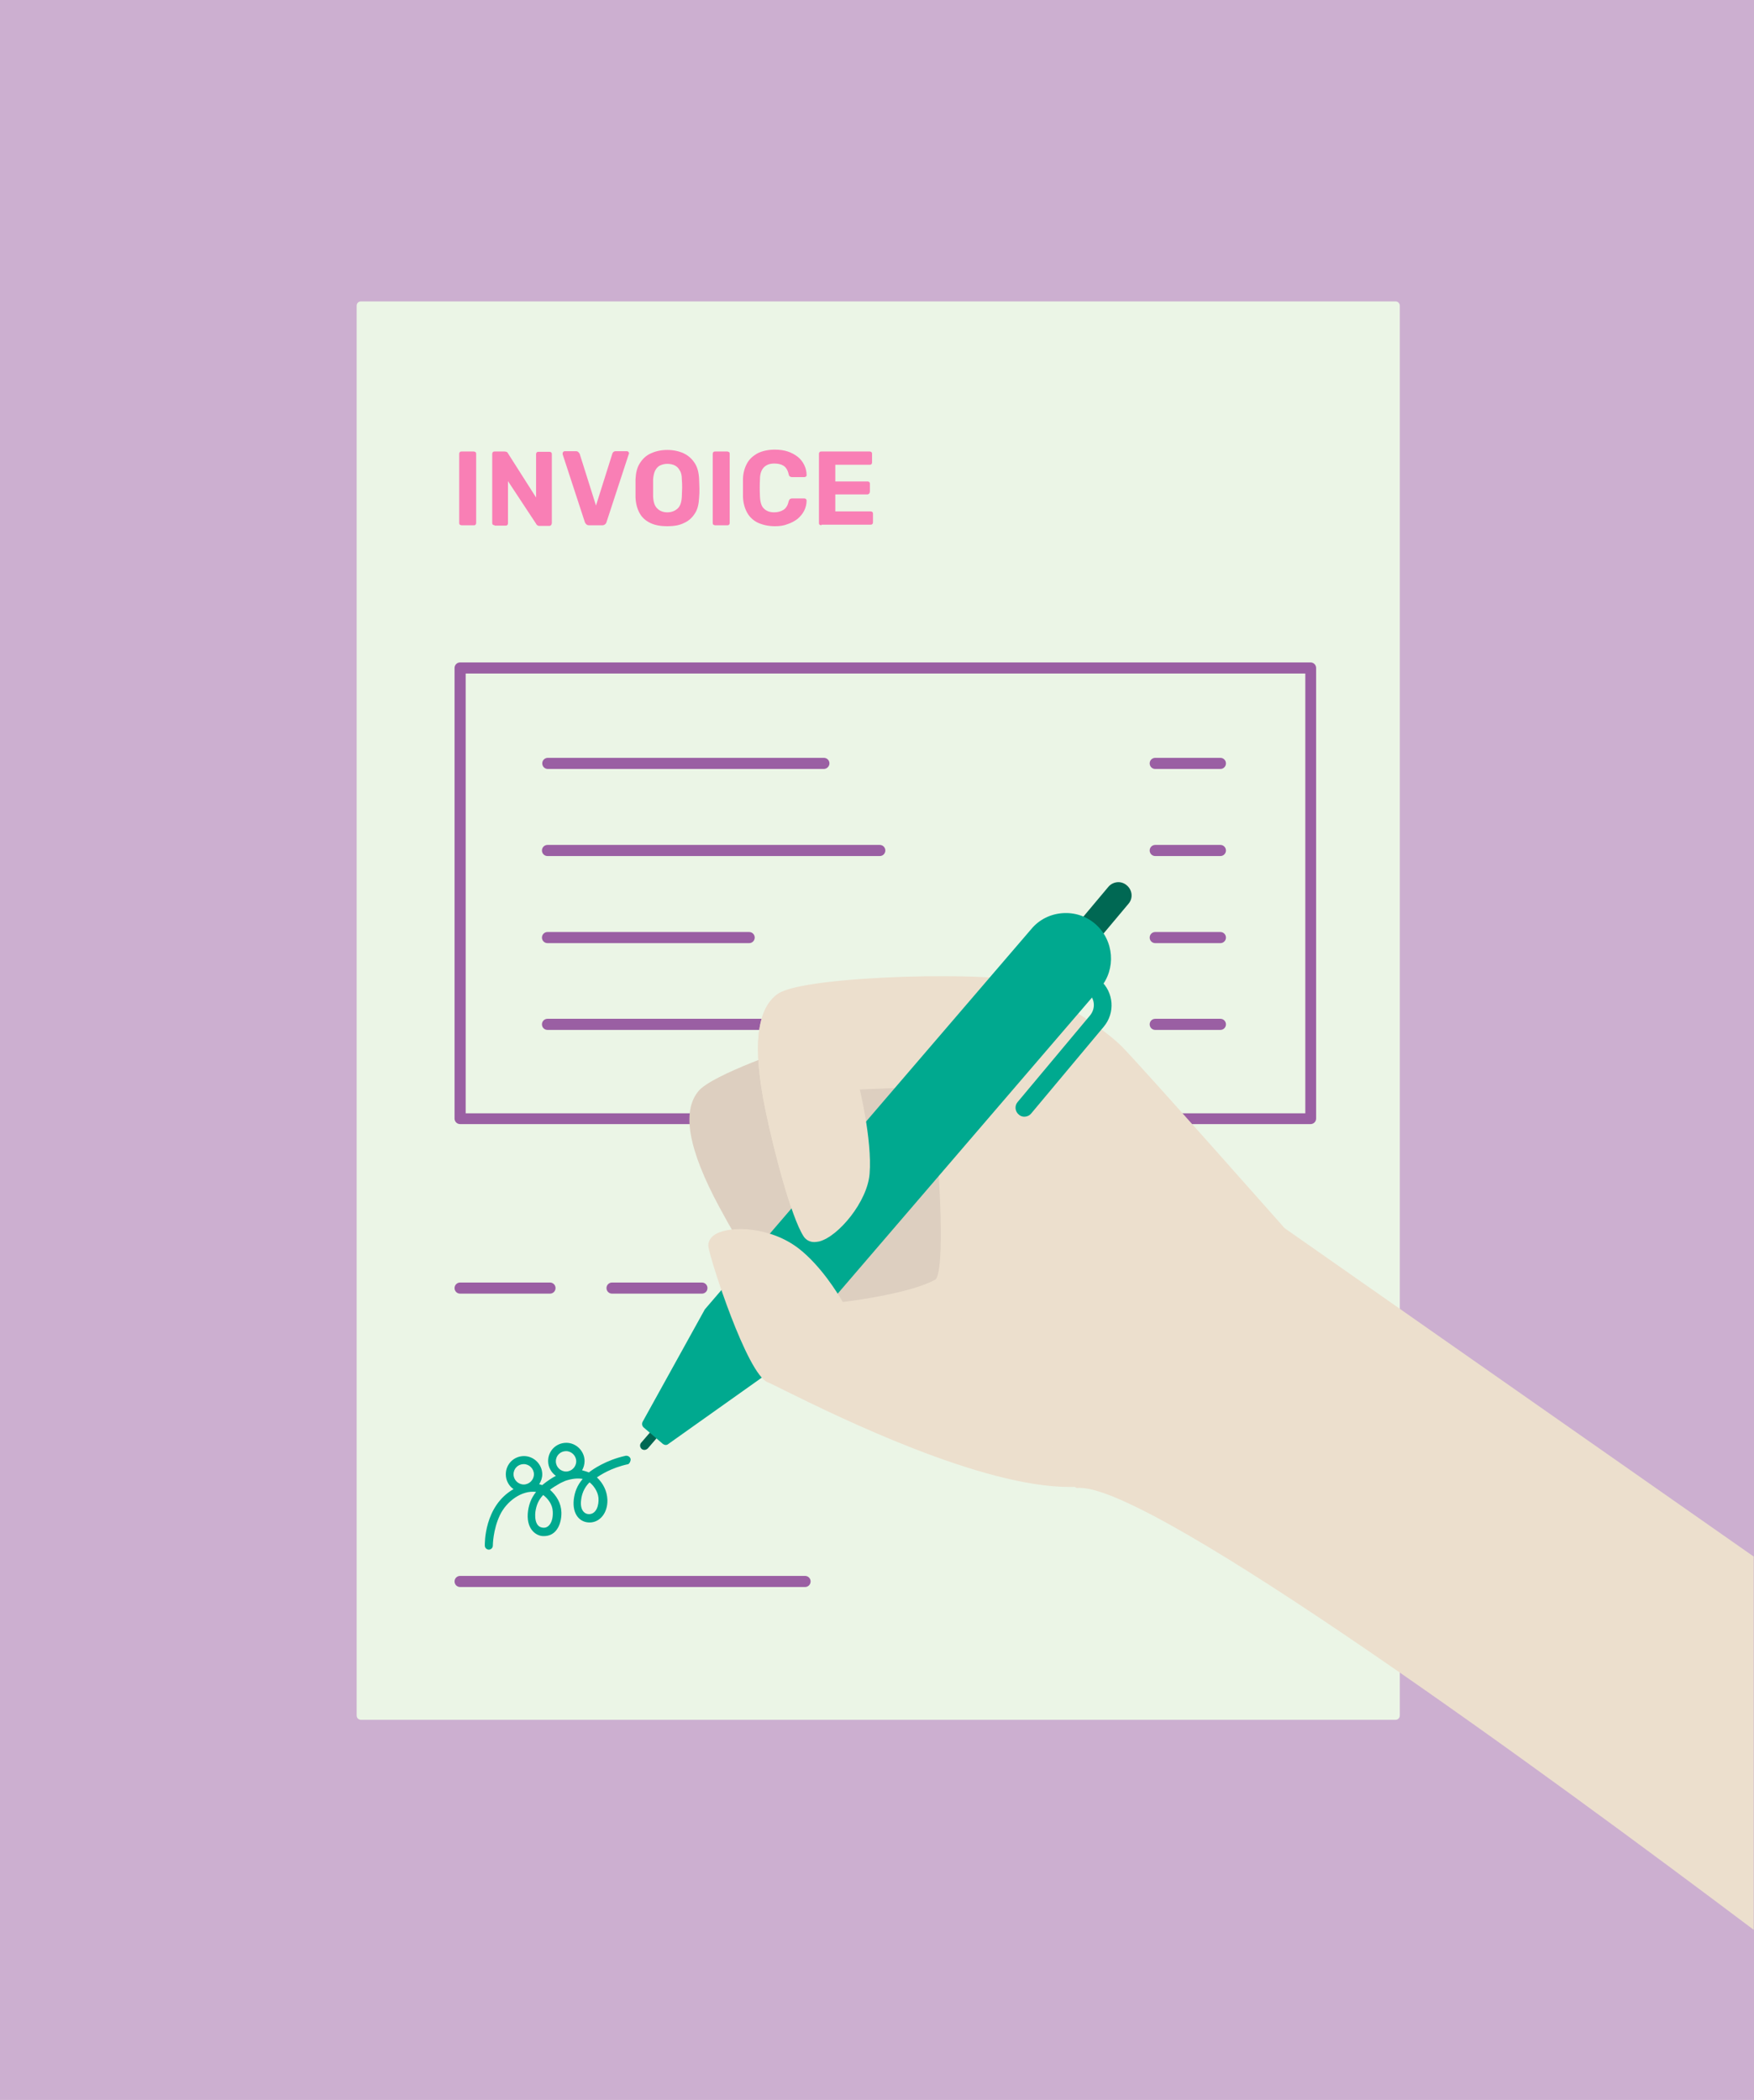
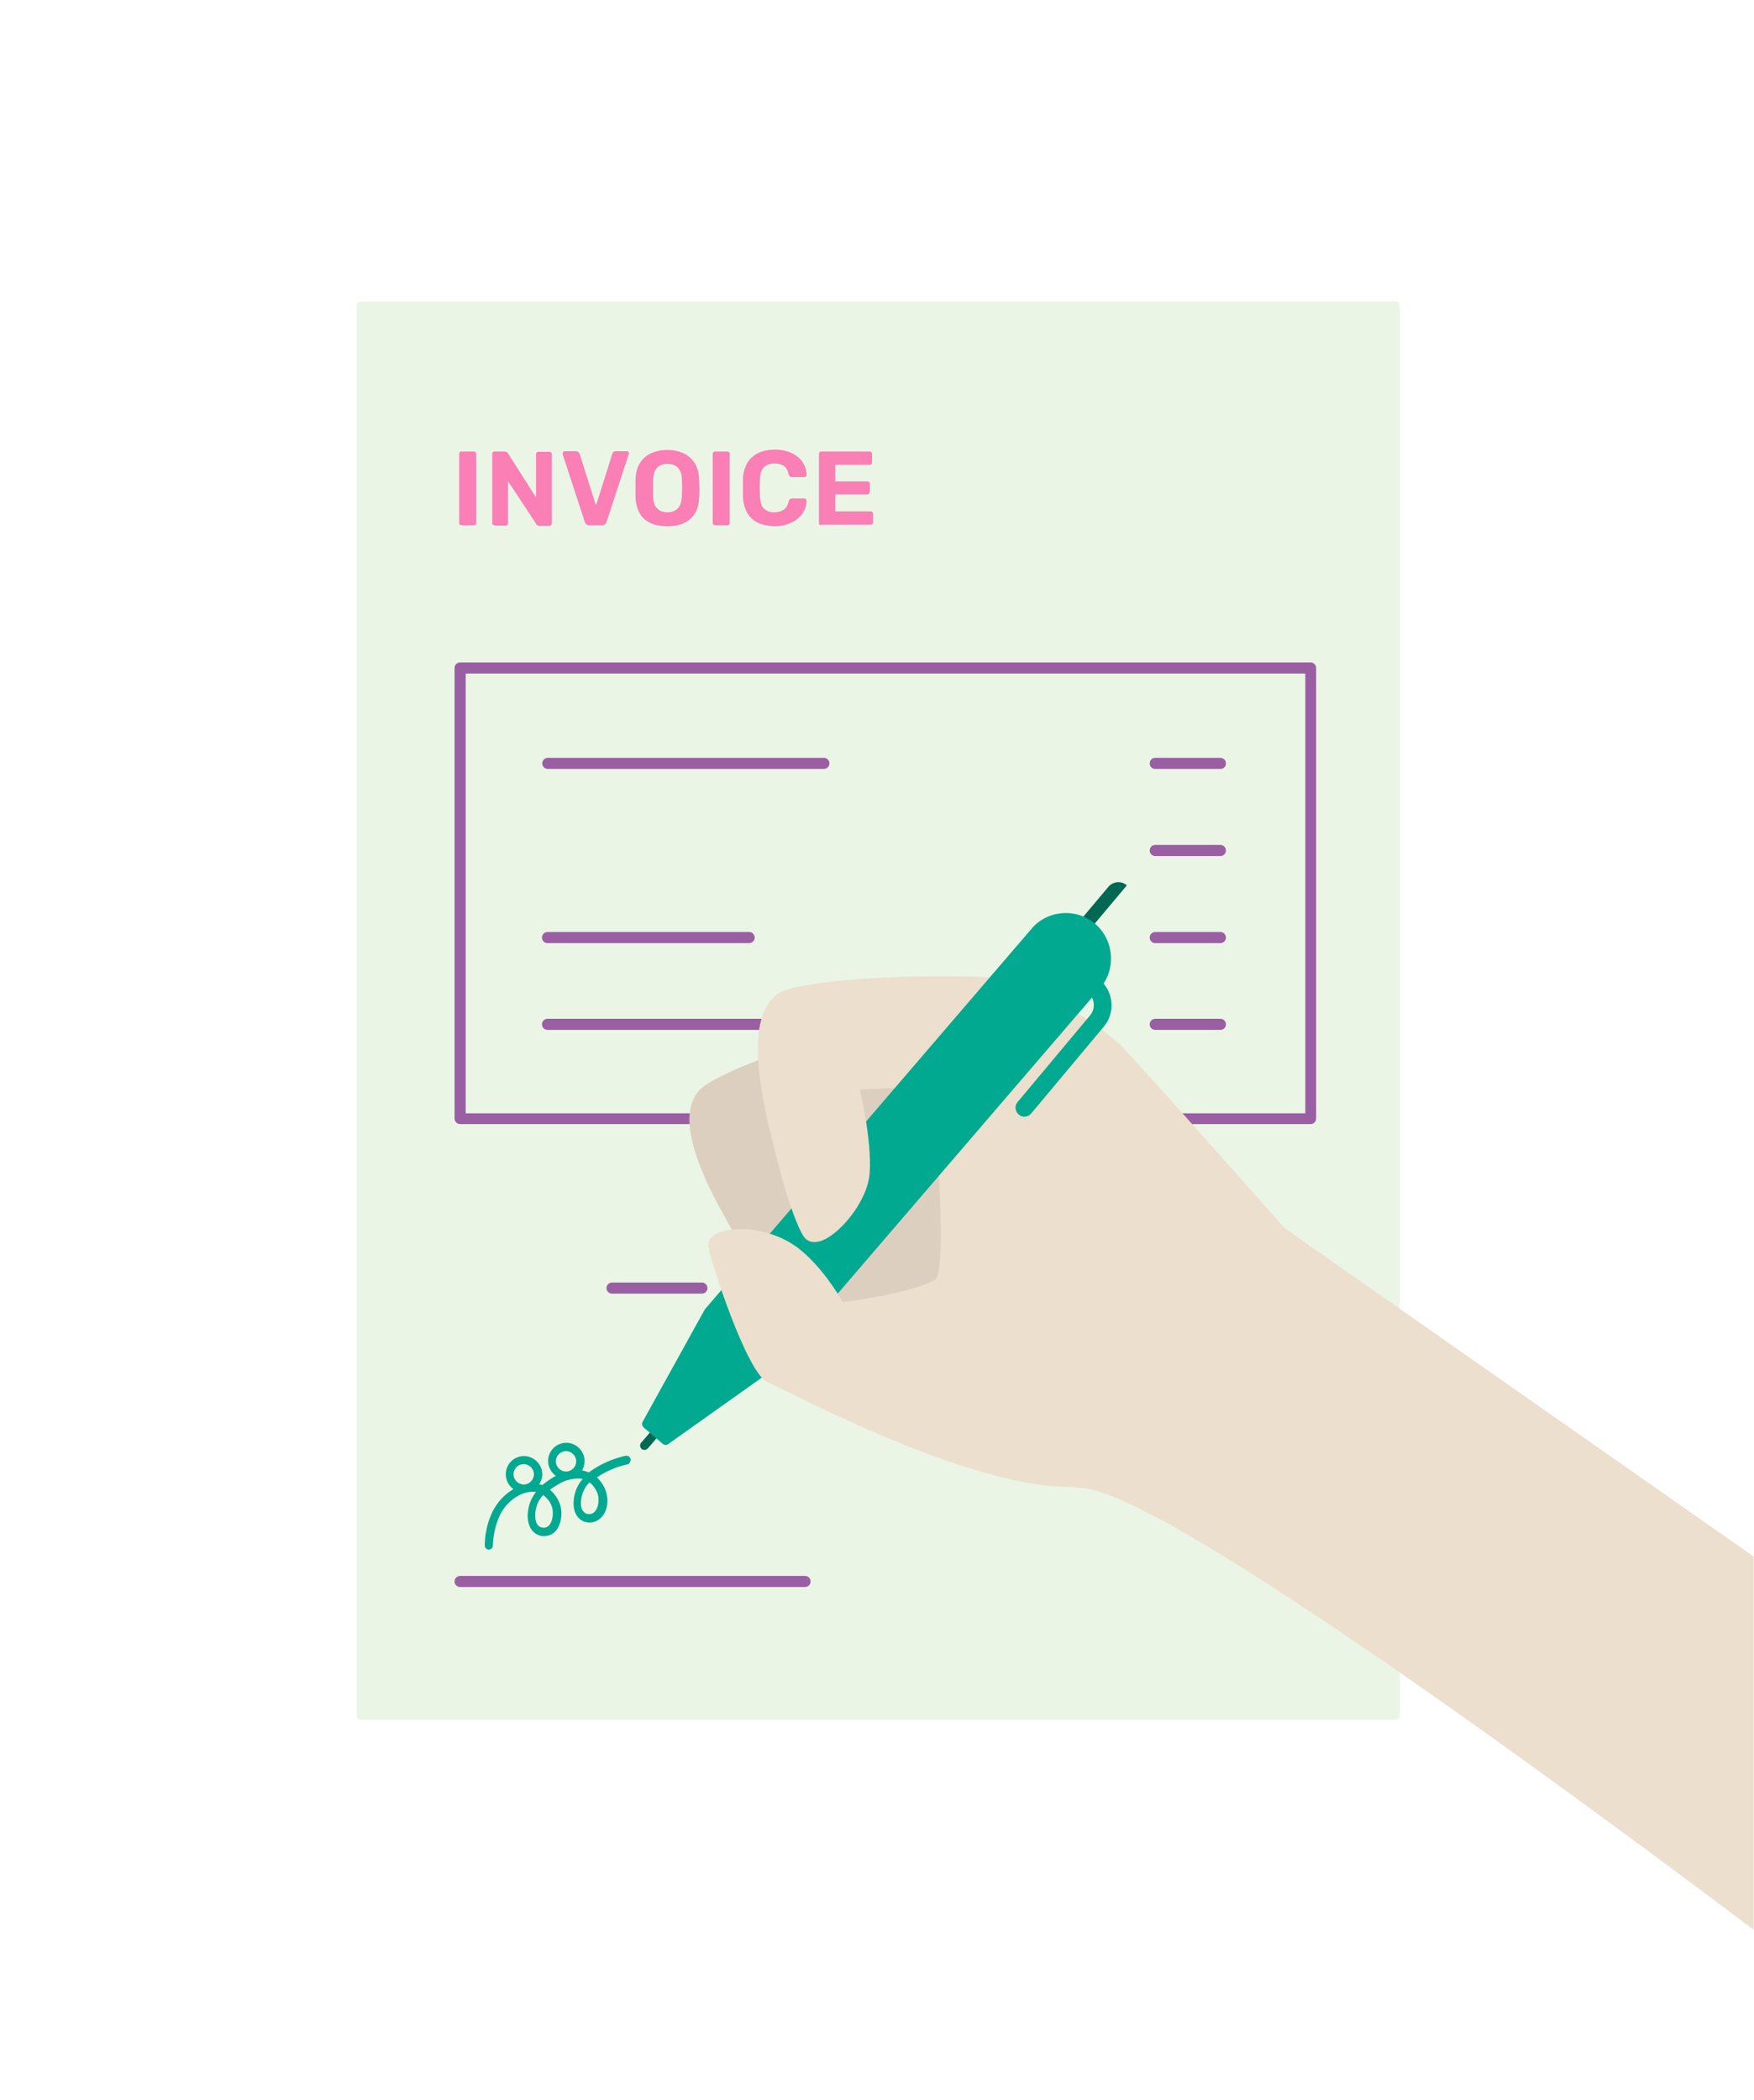
<svg xmlns="http://www.w3.org/2000/svg" version="1.1" id="Layer_1" x="0px" y="0px" viewBox="0 0 568 680" style="enable-background:new 0 0 568 680;" xml:space="preserve">
  <style type="text/css">
	.st0{fill:#CCAFD0;}
	.st1{fill:#EBF5E6;}
	.st2{fill:#9A5FA3;}
	.st3{fill:#DDCFC0;}
	.st4{fill:#ECDFCD;}
	.st5{fill:#F97FB5;}
	.st6{fill:#006853;}
	.st7{fill:#00A98F;}
</style>
  <g>
    <g>
-       <rect class="st0" width="568" height="680" />
-     </g>
+       </g>
  </g>
  <path class="st1" d="M451.9,97.6h-335c-0.8,0-1.4,0.6-1.4,1.4v456.5c0,0.8,0.6,1.4,1.4,1.4h335c0.8,0,1.4-0.6,1.4-1.4V99  C453.3,98.2,452.7,97.6,451.9,97.6z" />
  <g>
    <path class="st2" d="M260.7,333.5h-83.4c-1,0-1.8-0.8-1.8-1.8s0.8-1.8,1.8-1.8h83.4c1,0,1.8,0.8,1.8,1.8S261.7,333.5,260.7,333.5z" />
  </g>
  <g>
-     <path class="st2" d="M178.1,418.9H149c-1,0-1.8-0.8-1.8-1.8c0-1,0.8-1.8,1.8-1.8h29.1c1,0,1.8,0.8,1.8,1.8   C179.9,418.1,179.1,418.9,178.1,418.9z" />
-   </g>
+     </g>
  <g>
    <path class="st2" d="M227.3,418.9h-29.1c-1,0-1.8-0.8-1.8-1.8c0-1,0.8-1.8,1.8-1.8h29.1c1,0,1.8,0.8,1.8,1.8   C229.1,418.1,228.3,418.9,227.3,418.9z" />
  </g>
  <g>
-     <path class="st2" d="M325.9,418.9h-29.1c-1,0-1.8-0.8-1.8-1.8c0-1,0.8-1.8,1.8-1.8h29.1c1,0,1.8,0.8,1.8,1.8   C327.7,418.1,326.9,418.9,325.9,418.9z" />
-   </g>
+     </g>
  <g>
    <path class="st2" d="M375.2,418.9h-29.1c-1,0-1.8-0.8-1.8-1.8c0-1,0.8-1.8,1.8-1.8h29.1c1,0,1.8,0.8,1.8,1.8   C376.9,418.1,376.1,418.9,375.2,418.9z" />
  </g>
  <g>
    <path class="st2" d="M424.4,418.9h-29.1c-1,0-1.8-0.8-1.8-1.8c0-1,0.8-1.8,1.8-1.8h29.1c1,0,1.8,0.8,1.8,1.8   C426.2,418.1,425.4,418.9,424.4,418.9z" />
  </g>
  <g>
    <path class="st2" d="M395.2,249h-21.1c-1,0-1.8-0.8-1.8-1.8s0.8-1.8,1.8-1.8h21.1c1,0,1.8,0.8,1.8,1.8S396.2,249,395.2,249z" />
  </g>
  <g>
    <path class="st2" d="M395.2,277.2h-21.1c-1,0-1.8-0.8-1.8-1.8s0.8-1.8,1.8-1.8h21.1c1,0,1.8,0.8,1.8,1.8S396.2,277.2,395.2,277.2z" />
  </g>
  <g>
    <path class="st2" d="M424.4,364H149c-1,0-1.8-0.8-1.8-1.8V216.3c0-1,0.8-1.8,1.8-1.8h275.4c1,0,1.8,0.8,1.8,1.8v145.9   C426.2,363.2,425.4,364,424.4,364z M150.8,360.5h271.9V218.1H150.8V360.5z" />
  </g>
  <path class="st3" d="M334,417.5c-2.2-10.5-8.1-46.2-8.1-46.5l-0.1-0.5l-17.6-13.9l-0.9,1.1l0,0L264,338.2l-0.4-1.4  c-7.7,2.5-33,11.2-37.4,16.5c-5.5,6.6-3.3,18.9,6.7,37.5c6.3,11.7,17.6,30.8,23.3,35.6c2.5,2.1,14.7,2.6,25.1,2.6  c3.5,0,6.9-0.1,9.6-0.2c7.4-0.3,32-1.5,40.2-6.4C334,420.8,334.3,418.9,334,417.5z" />
  <path class="st4" d="M568,504.1L416,397.7c-2.5-2.8-44.4-50.2-52.4-58.5c-8.4-8.7-30.3-20.3-31.2-20.8c-7.4-4-71.4-2.7-80.3,3.3  c-7.1,4.8-8.5,17.2-4.2,37.9c2.7,13,8.3,34.5,12.3,40.7c0.6,0.9,2.1,2.4,5.1,1.7c6.2-1.6,15.6-12.9,16.3-21.9  c0.7-9.1-2.2-22.6-3.3-27.3l23.2-1c3.2,28.9,4.6,60.8,1.2,62.8c-0.7,0.4-0.9,1.3-0.5,2c0.4,0.7,1.2,0.9,1.9,0.6c0,0,0.1-0.1,0.1-0.1  l44.1,62.2c-0.4,0.3-0.6,0.7-0.6,1.2c0,0.8,0.7,1.5,1.5,1.3c0.2,0,0.3,0,0.5,0c24.6,0,151.4,92.8,218.2,143.1V504.1z" />
  <title>14-how-ndis-funds-sex-therapy-and-family-planning</title>
  <g>
    <path class="st2" d="M266.8,249h-89.4c-1,0-1.8-0.8-1.8-1.8s0.8-1.8,1.8-1.8h89.4c1,0,1.8,0.8,1.8,1.8S267.7,249,266.8,249z" />
  </g>
  <g>
-     <path class="st2" d="M284.9,277.2H177.3c-1,0-1.8-0.8-1.8-1.8s0.8-1.8,1.8-1.8h107.6c1,0,1.8,0.8,1.8,1.8S285.9,277.2,284.9,277.2z   " />
-   </g>
+     </g>
  <g>
    <path class="st2" d="M242.6,305.4h-65.3c-1,0-1.8-0.8-1.8-1.8s0.8-1.8,1.8-1.8h65.3c1,0,1.8,0.8,1.8,1.8S243.6,305.4,242.6,305.4z" />
  </g>
  <g>
    <path class="st2" d="M395.2,333.5h-21.1c-1,0-1.8-0.8-1.8-1.8s0.8-1.8,1.8-1.8h21.1c1,0,1.8,0.8,1.8,1.8S396.2,333.5,395.2,333.5z" />
  </g>
  <g>
    <path class="st2" d="M395.2,305.4h-21.1c-1,0-1.8-0.8-1.8-1.8s0.8-1.8,1.8-1.8h21.1c1,0,1.8,0.8,1.8,1.8S396.2,305.4,395.2,305.4z" />
  </g>
  <g>
    <path class="st5" d="M149.5,170.1c-0.2,0-0.4-0.1-0.6-0.2c-0.2-0.2-0.2-0.4-0.2-0.6v-22.3c0-0.3,0.1-0.5,0.2-0.6   c0.2-0.2,0.4-0.2,0.6-0.2h3.9c0.2,0,0.4,0.1,0.6,0.2c0.2,0.2,0.2,0.4,0.2,0.6v22.3c0,0.3-0.1,0.5-0.2,0.6c-0.2,0.2-0.4,0.2-0.6,0.2   H149.5z" />
    <path class="st5" d="M160.2,170.1c-0.2,0-0.4-0.1-0.6-0.2c-0.2-0.2-0.2-0.4-0.2-0.6v-22.3c0-0.3,0.1-0.5,0.2-0.6   c0.2-0.2,0.4-0.2,0.6-0.2h3.2c0.3,0,0.6,0.1,0.8,0.2c0.2,0.2,0.3,0.3,0.3,0.4l9.1,14.3v-14c0-0.3,0.1-0.5,0.2-0.6   c0.2-0.2,0.4-0.2,0.6-0.2h3.5c0.3,0,0.5,0.1,0.6,0.2c0.2,0.2,0.2,0.4,0.2,0.6v22.3c0,0.2-0.1,0.4-0.2,0.6c-0.2,0.2-0.4,0.3-0.6,0.3   h-3.2c-0.3,0-0.6-0.1-0.8-0.3c-0.2-0.2-0.3-0.3-0.3-0.4l-9.1-13.8v13.6c0,0.3-0.1,0.5-0.2,0.6c-0.2,0.2-0.4,0.2-0.6,0.2H160.2z" />
    <path class="st5" d="M190.8,170.1c-0.4,0-0.7-0.1-0.9-0.3c-0.2-0.2-0.4-0.4-0.5-0.7l-7.2-22c0-0.1,0-0.2,0-0.3   c0-0.2,0.1-0.3,0.2-0.5c0.1-0.1,0.3-0.2,0.5-0.2h3.6c0.3,0,0.6,0.1,0.8,0.3c0.2,0.2,0.3,0.4,0.4,0.5l5.3,16.8l5.3-16.8   c0-0.2,0.2-0.3,0.3-0.5c0.2-0.2,0.5-0.3,0.8-0.3h3.6c0.2,0,0.3,0.1,0.5,0.2c0.1,0.2,0.2,0.3,0.2,0.5c0,0.1,0,0.2-0.1,0.3l-7.2,22   c-0.1,0.3-0.2,0.5-0.5,0.7c-0.2,0.2-0.5,0.3-0.9,0.3H190.8z" />
    <path class="st5" d="M216.1,170.4c-2.1,0-3.9-0.3-5.4-1c-1.5-0.7-2.7-1.7-3.5-3.1c-0.8-1.4-1.3-3.1-1.4-5.2c0-1,0-2,0-2.9   c0-1,0-2,0-3c0.1-2.1,0.5-3.8,1.4-5.2c0.9-1.4,2-2.5,3.6-3.2c1.5-0.7,3.3-1.1,5.3-1.1c2,0,3.8,0.4,5.3,1.1c1.5,0.7,2.7,1.8,3.6,3.2   s1.3,3.1,1.4,5.2c0,1,0.1,2,0.1,3c0,1,0,2-0.1,2.9c-0.1,2.1-0.5,3.9-1.4,5.2c-0.9,1.4-2,2.4-3.6,3.1   C220,170.1,218.2,170.4,216.1,170.4z M216.1,165.9c1.3,0,2.4-0.4,3.3-1.2c0.9-0.8,1.3-2.1,1.4-3.9c0-1,0.1-2,0.1-2.8   c0-0.9,0-1.8-0.1-2.8c0-1.2-0.2-2.2-0.7-2.9c-0.4-0.8-1-1.3-1.6-1.6s-1.5-0.5-2.4-0.5c-0.9,0-1.6,0.2-2.3,0.5   c-0.7,0.3-1.2,0.9-1.6,1.6c-0.4,0.8-0.6,1.7-0.7,2.9c0,1,0,1.9,0,2.8c0,0.9,0,1.8,0,2.8c0.1,1.8,0.5,3.1,1.4,3.9   C213.7,165.5,214.8,165.9,216.1,165.9z" />
    <path class="st5" d="M231.6,170.1c-0.2,0-0.4-0.1-0.6-0.2c-0.2-0.2-0.2-0.4-0.2-0.6v-22.3c0-0.3,0.1-0.5,0.2-0.6   c0.2-0.2,0.4-0.2,0.6-0.2h3.9c0.2,0,0.4,0.1,0.6,0.2c0.2,0.2,0.2,0.4,0.2,0.6v22.3c0,0.3-0.1,0.5-0.2,0.6c-0.2,0.2-0.4,0.2-0.6,0.2   H231.6z" />
    <path class="st5" d="M251,170.4c-2.1,0-3.9-0.4-5.5-1.1c-1.5-0.7-2.7-1.8-3.5-3.2c-0.8-1.4-1.3-3.1-1.4-5.1c0-0.9,0-1.9,0-3   c0-1.1,0-2.1,0-3.1c0.1-2,0.6-3.6,1.4-5c0.8-1.4,2-2.4,3.5-3.2c1.5-0.7,3.3-1.1,5.4-1.1c1.6,0,3,0.2,4.2,0.6c1.2,0.4,2.3,1,3.2,1.7   c0.9,0.7,1.6,1.6,2.1,2.6c0.5,1,0.8,2.1,0.8,3.3c0,0.2,0,0.4-0.2,0.5s-0.3,0.2-0.5,0.2h-4c-0.3,0-0.5-0.1-0.7-0.2   c-0.2-0.1-0.3-0.3-0.4-0.7c-0.3-1.4-0.9-2.3-1.7-2.8c-0.8-0.5-1.8-0.7-3-0.7c-1.4,0-2.5,0.4-3.3,1.2c-0.8,0.8-1.3,2.1-1.3,3.8   c-0.1,1.9-0.1,3.8,0,5.8c0.1,1.8,0.5,3.1,1.3,3.8c0.8,0.8,1.9,1.2,3.3,1.2c1.2,0,2.2-0.3,3-0.8c0.8-0.5,1.4-1.4,1.7-2.8   c0.1-0.3,0.2-0.5,0.4-0.7c0.2-0.1,0.4-0.2,0.7-0.2h4c0.2,0,0.4,0.1,0.5,0.2s0.2,0.3,0.2,0.5c0,1.2-0.3,2.3-0.8,3.3   c-0.5,1-1.2,1.8-2.1,2.6c-0.9,0.7-2,1.3-3.2,1.7C253.9,170.2,252.5,170.4,251,170.4z" />
    <path class="st5" d="M266,170.1c-0.2,0-0.4-0.1-0.6-0.2c-0.2-0.2-0.2-0.4-0.2-0.6v-22.3c0-0.3,0.1-0.5,0.2-0.6   c0.2-0.2,0.4-0.2,0.6-0.2h15.6c0.3,0,0.5,0.1,0.6,0.2c0.2,0.2,0.2,0.4,0.2,0.6v2.7c0,0.3-0.1,0.5-0.2,0.6c-0.2,0.2-0.4,0.2-0.6,0.2   h-11.1v5.4h10.4c0.3,0,0.5,0.1,0.6,0.2c0.2,0.2,0.2,0.4,0.2,0.6v2.5c0,0.2-0.1,0.4-0.2,0.6c-0.2,0.2-0.4,0.3-0.6,0.3h-10.4v5.5   h11.4c0.3,0,0.5,0.1,0.6,0.2c0.2,0.2,0.2,0.4,0.2,0.6v2.7c0,0.3-0.1,0.5-0.2,0.6c-0.2,0.2-0.4,0.2-0.6,0.2H266z" />
  </g>
  <g>
    <path class="st2" d="M260.7,513.9H149c-1,0-1.8-0.8-1.8-1.8c0-1,0.8-1.8,1.8-1.8h111.7c1,0,1.8,0.8,1.8,1.8   C262.5,513.1,261.7,513.9,260.7,513.9z" />
  </g>
  <g>
    <path class="st6" d="M208.7,469.5c-0.3,0-0.7-0.1-0.9-0.3c-0.6-0.5-0.7-1.4-0.2-2l9.4-10.9c0.5-0.6,1.4-0.7,2-0.2   c0.6,0.5,0.7,1.4,0.2,2l-9.4,10.9C209.5,469.3,209.1,469.5,208.7,469.5z" />
  </g>
  <g>
-     <path class="st6" d="M347.1,312.2c-1,0-2-0.3-2.8-1c-1.8-1.5-2.1-4.2-0.5-6l15.1-18c1.5-1.8,4.2-2.1,6-0.5c1.8,1.5,2.1,4.2,0.5,6   l-15.1,18C349.5,311.7,348.3,312.2,347.1,312.2z" />
+     <path class="st6" d="M347.1,312.2c-1,0-2-0.3-2.8-1c-1.8-1.5-2.1-4.2-0.5-6l15.1-18c1.5-1.8,4.2-2.1,6-0.5l-15.1,18C349.5,311.7,348.3,312.2,347.1,312.2z" />
  </g>
  <path class="st7" d="M354.7,299.2c-3-2.6-6.8-3.8-10.7-3.5c-3.9,0.3-7.5,2.1-10,5.1L228.5,423.7c-0.1,0.1-0.1,0.2-0.2,0.2  l-20.2,36.5c-0.3,0.6-0.2,1.3,0.3,1.8l6.3,5.4c0.3,0.2,0.6,0.3,0.9,0.3c0.3,0,0.6-0.1,0.8-0.3l33.1-23.5c0.1-0.1,0.2-0.1,0.3-0.2  l106.5-124C361.5,313.8,360.8,304.5,354.7,299.2z" />
  <path class="st4" d="M278,351c-0.2-0.8-1-1.2-1.7-1c-0.2,0.1-0.4,0.2-0.6,0.3L253.8,324c0.6-0.5,0.7-1.3,0.3-1.9  c-0.4-0.7-1.3-0.8-2-0.4c-7.1,4.8-8.5,17.2-4.2,37.9c2.7,13,8.3,34.5,12.3,40.7c0.5,0.8,1.6,1.9,3.5,1.9c0.5,0,1-0.1,1.6-0.2  c6.2-1.6,15.6-12.9,16.3-21.9C282.5,369.1,278.2,351.7,278,351z" />
  <path class="st4" d="M349.1,478.8c-0.3,0-0.6,0-0.9,0l-43.9-62c0.6-0.4,0.8-1.2,0.4-1.8c-0.4-0.7-1.2-0.9-1.9-0.6  c-7.6,4.2-25.5,6.7-29.9,7.2c-1.6-2.8-7-11.6-14.1-17.2c-9.2-7.2-22.1-7.6-27-4.8c-2.4,1.4-2.5,3.2-2.4,4.1  c0.6,4.3,12.5,41.2,19.2,43.9c0.8,0.3,2.8,1.3,5.6,2.7c17.6,8.7,63.5,31.2,92.2,31.2c1,0,1.9,0,2.8-0.1c0.8,0,1.4-0.7,1.3-1.5  C350.6,479.4,350,478.8,349.1,478.8z" />
  <g>
    <path class="st7" d="M331.7,361.6c-0.6,0-1.3-0.2-1.8-0.7c-1.2-1-1.4-2.8-0.4-4l23.5-28.1c1.8-2.2,1.6-5.3-0.5-7.2l-4.6-4.1   c-1.2-1.1-1.3-2.9-0.2-4c1.1-1.2,2.9-1.3,4-0.2l4.6,4.1c4.4,3.9,4.9,10.6,1.1,15.1l-23.5,28.1C333.3,361.3,332.5,361.6,331.7,361.6   z" />
  </g>
  <g>
    <path class="st7" d="M193.8,485c0.2,2.5-0.7,5.3-3.1,5.3c-1.3,0-3-1.2-2.5-4.7c0.2-1.6,0.8-3.7,2.7-5.6   C192,480.8,193.6,482.8,193.8,485 M183.3,469.9c1.8,0,3.3,1.5,3.3,3.3c0,1.8-1.5,3.3-3.3,3.3c-1.8,0-3.3-1.5-3.3-3.3   C180,471.3,181.5,469.9,183.3,469.9 M179,489.4c0.2,3.3-1.2,5.4-3,5.3c-3.2-0.1-2.7-4.6-2.6-5.3c0.3-1.9,0.9-3.6,2.5-5.3   C177.5,485.3,178.9,487.2,179,489.4 M169.6,474.1c1.8,0,3.3,1.5,3.3,3.3s-1.5,3.3-3.3,3.3s-3.3-1.5-3.3-3.3   C166.3,475.5,167.8,474.1,169.6,474.1 M204.2,472.4c-0.2-0.7-0.9-1.1-1.6-1c-6.4,1.4-10.8,4.5-11.9,5.4c-0.7-0.3-1.5-0.5-2.2-0.7   c0.5-0.9,0.8-1.9,0.8-3c0-3.2-2.7-5.9-5.9-5.9c-3.3,0-5.9,2.6-5.9,5.9c0,2,1,3.7,2.5,4.8c-2.6,1.4-4.4,3-4.4,3   c-0.3-0.1-0.6-0.2-1-0.3c0.6-0.9,1-2,1-3.2c0-3.2-2.7-5.9-5.9-5.9c-3.3,0-5.9,2.6-5.9,5.9c0,2,1,3.8,2.5,4.8   c-9.6,5.5-9.3,17.8-9.3,18.3c0,0.7,0.6,1.3,1.3,1.3h0c0.7,0,1.3-0.6,1.3-1.3c0,0,0-5.1,2.3-9.9c2.1-4.4,7-8.1,11.7-7.5   c-1.6,2-2.5,4.3-2.7,7.1c-0.3,5.4,3,7.1,4.8,7.2c5,0.3,6.2-4.8,6.1-7.7c-0.1-3-1.6-5.4-3.7-7.3c0.9-0.7,1.9-1.3,3.1-2   c0.5-0.3,1.5-0.7,1.9-0.9c2.1-0.7,4-0.9,5.6-0.6c-1.8,2.1-2.6,4.2-2.9,6.7c-0.5,4.8,2,7.5,5.3,7.4c3.2-0.1,5.7-3.1,5.6-7.3   c-0.1-2.9-1.4-5.4-3.4-7.3c0.9-0.6,4.5-3.1,10.2-4.3C203.9,473.8,204.3,473.1,204.2,472.4" />
  </g>
</svg>